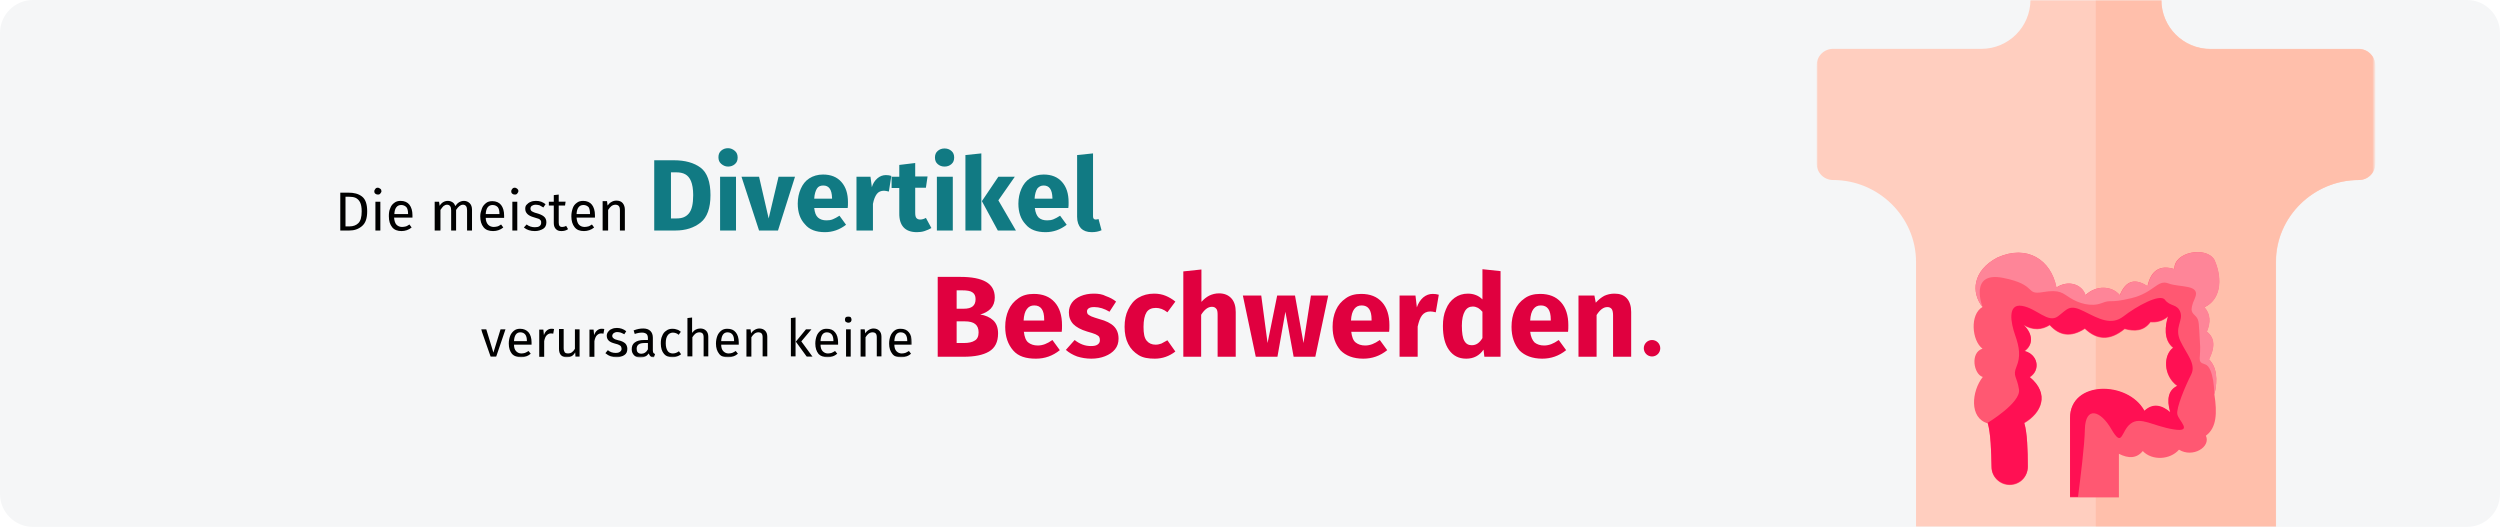
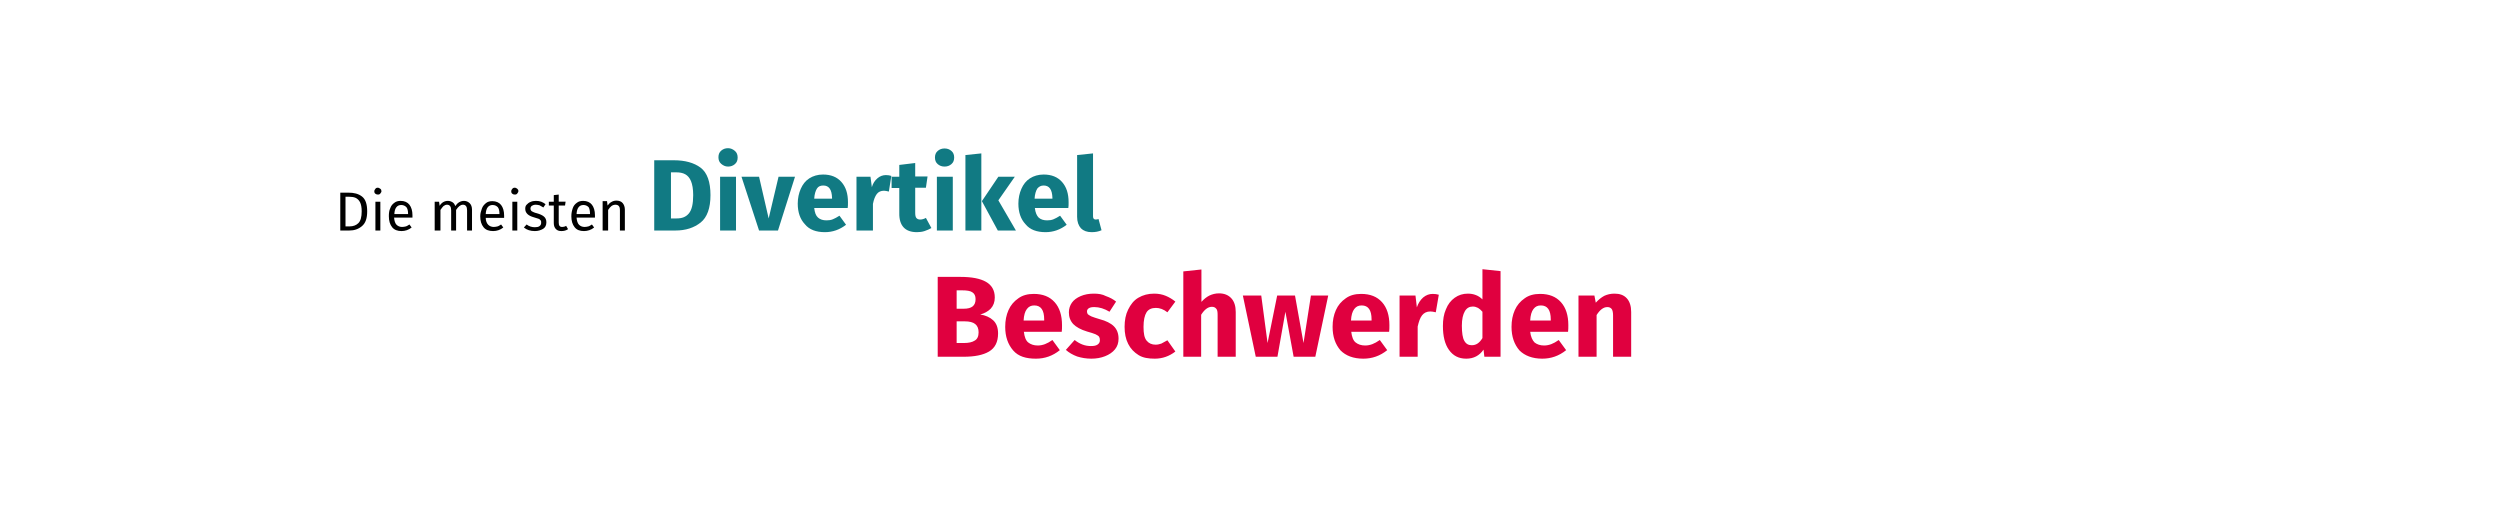
<svg xmlns="http://www.w3.org/2000/svg" version="1.1" id="Ebene_1" x="0px" y="0px" viewBox="0 0 911 192" style="enable-background:new 0 0 911 192;" xml:space="preserve">
  <style type="text/css">
	.st0{fill:#F5F6F7;}
	.st1{filter:url(#Adobe_OpacityMaskFilter);}
	.st2{fill-rule:evenodd;clip-rule:evenodd;fill:#FFFFFF;}
	.st3{mask:url(#mask-2_1_);}
	.st4{filter:url(#Adobe_OpacityMaskFilter_1_);}
	.st5{mask:url(#mask-2_2_);}
	.st6{fill:#FFCEBF;}
	.st7{fill:#FFBFAB;}
	.st8{fill:#FF5872;}
	.st9{fill:#FF1053;}
	.st10{fill:#FE8598;}
	.st11{fill:#117A83;}
	.st12{fill:#E0003F;}
	.st13{fill-rule:evenodd;clip-rule:evenodd;fill:#E0003F;}
</style>
  <g id="Group_2_">
    <g id="asthma-haeufigkeit_2_">
      <g id="guertelrose-haeufigkeit_2_">
        <g id="BG_Figur_2_">
          <g id="Mask_3_">
-             <path class="st0" d="M911,12v168c0,6.6-5.4,12-12,12H12c-6.6,0-12-5.4-12-12V12C0,5.4,5.4,0,12,0h887C905.6,0,911,5.4,911,12z" />
-           </g>
+             </g>
        </g>
      </g>
    </g>
  </g>
  <desc>Created with Sketch.</desc>
  <g id="Page-1">
    <g id="Illustrationen" transform="translate(0, -18639)">
      <g id="divertikulitis-symptome" transform="translate(-1, 18639)">
        <g id="Group-3">
          <g id="Group-2">
            <g id="urticaria-Clipped">
              <defs>
                <filter id="Adobe_OpacityMaskFilter" filterUnits="userSpaceOnUse" x="176.2" y="115.2" width="157.1" height="15">
                  <feColorMatrix type="matrix" values="1 0 0 0 0  0 1 0 0 0  0 0 1 0 0  0 0 0 1 0" />
                </filter>
              </defs>
              <mask maskUnits="userSpaceOnUse" x="176.2" y="115.2" width="157.1" height="15" id="mask-2_1_">
                <g class="st1">
-                   <path id="path-1_2_" class="st2" d="M12,0h885c6.6,0,12,3.8,12,8.5v175c0,4.7-5.4,8.5-12,8.5H12c-6.6,0-12-3.8-12-8.5V8.5          C0,3.8,5.4,0,12,0z" />
-                 </g>
+                   </g>
              </mask>
              <path id="verursachenkeine" class="st3" d="M181.8,130l3.4-10h-1.8l-2.6,8.5l-2.6-8.5h-1.9l3.5,10H181.8z M190.9,130.2        c1.3,0,2.4-0.4,3.5-1.3l0,0l-0.8-1c-0.4,0.3-0.9,0.5-1.3,0.7c-0.4,0.1-0.8,0.2-1.3,0.2c-0.8,0-1.4-0.3-1.9-0.8        c-0.5-0.5-0.8-1.3-0.8-2.4l0,0h6.4c0-0.3,0-0.6,0-0.9c0-1.5-0.4-2.8-1.1-3.6s-1.7-1.3-3.1-1.3c-0.8,0-1.6,0.2-2.2,0.7        s-1.1,1.1-1.4,1.9c-0.3,0.8-0.5,1.7-0.5,2.8c0,1.6,0.4,2.8,1.2,3.8C188.4,129.8,189.5,130.2,190.9,130.2z M193,124.3h-4.7        c0.1-2.1,0.9-3.2,2.3-3.2c0.8,0,1.4,0.3,1.8,0.8s0.6,1.3,0.6,2.3l0,0V124.3z M199.3,130v-5.7c0.2-1,0.5-1.7,0.9-2.1        s0.9-0.7,1.5-0.7c0.3,0,0.6,0,0.9,0.1l0,0l0.3-1.7c-0.3-0.1-0.6-0.1-1-0.1c-0.6,0-1.1,0.2-1.6,0.6c-0.5,0.4-0.8,0.9-1.1,1.7        l0,0l-0.2-2h-1.5v10H199.3z M207.5,130.2c0.7,0,1.3-0.1,1.8-0.4c0.5-0.3,0.9-0.7,1.3-1.4l0,0l0.1,1.6h1.5v-10h-1.7v7.1        c-0.7,1.2-1.5,1.7-2.5,1.7c-0.5,0-0.9-0.1-1.2-0.4c-0.2-0.3-0.4-0.8-0.4-1.5l0,0v-7h-1.7v7.2c0,1,0.2,1.7,0.7,2.3        C206,130,206.7,130.2,207.5,130.2z M217.6,130v-5.7c0.2-1,0.5-1.7,0.9-2.1s0.9-0.7,1.5-0.7c0.3,0,0.6,0,0.9,0.1l0,0l0.3-1.7        c-0.3-0.1-0.6-0.1-1-0.1c-0.6,0-1.1,0.2-1.6,0.6c-0.5,0.4-0.8,0.9-1.1,1.7l0,0l-0.2-2h-1.5v10H217.6z M225.7,130.2        c1.1,0,2-0.3,2.8-0.8c0.8-0.5,1.1-1.3,1.1-2.3c0-0.8-0.3-1.5-0.8-2c-0.6-0.5-1.4-0.9-2.5-1.1c-0.8-0.2-1.4-0.4-1.7-0.7        c-0.3-0.2-0.5-0.5-0.5-0.9s0.2-0.7,0.5-1c0.3-0.2,0.8-0.4,1.3-0.4c0.5,0,0.9,0.1,1.3,0.2c0.4,0.1,0.8,0.4,1.3,0.6l0,0l0.7-1.1        c-0.5-0.4-1-0.7-1.6-0.9c-0.5-0.2-1.2-0.3-1.8-0.3c-0.7,0-1.3,0.1-1.9,0.4c-0.6,0.2-1,0.6-1.3,1c-0.3,0.4-0.5,0.9-0.5,1.4        c0,0.7,0.2,1.3,0.7,1.8c0.5,0.5,1.2,0.8,2.3,1.1c0.7,0.2,1.2,0.3,1.5,0.5c0.3,0.2,0.6,0.3,0.7,0.6c0.1,0.2,0.2,0.5,0.2,0.8        c0,0.5-0.2,0.8-0.6,1.1c-0.4,0.3-0.9,0.4-1.6,0.4c-1,0-2-0.3-2.8-1l0,0l-0.9,1.1C222.9,129.8,224.2,130.2,225.7,130.2z         M239.3,130.2l0.4-1.2c-0.3-0.1-0.5-0.3-0.6-0.4c-0.1-0.2-0.2-0.5-0.2-0.9l0,0v-4.6c0-1.1-0.3-1.9-0.9-2.5        c-0.6-0.6-1.5-0.9-2.6-0.9c-1.1,0-2.2,0.2-3.5,0.7l0,0l0.4,1.3c1.1-0.4,2-0.5,2.7-0.5c0.7,0,1.2,0.2,1.6,0.5        c0.3,0.3,0.5,0.8,0.5,1.5l0,0v0.7h-1.5c-1.4,0-2.5,0.3-3.3,0.9c-0.8,0.6-1.1,1.4-1.1,2.5c0,0.9,0.3,1.6,0.9,2.2        c0.6,0.6,1.3,0.8,2.3,0.8c1.3,0,2.3-0.5,3-1.5c0.2,0.5,0.4,0.8,0.7,1.1S238.8,130.2,239.3,130.2L239.3,130.2z M234.7,128.9        c-0.6,0-1-0.2-1.3-0.5c-0.3-0.3-0.4-0.8-0.4-1.3c0-1.4,0.9-2.1,2.8-2.1l0,0h1.3v2.3C236.5,128.4,235.7,128.9,234.7,128.9z         M246.1,130.2c1.1,0,2.1-0.4,3.1-1.1l0,0l-0.8-1.1c-0.4,0.3-0.8,0.5-1.1,0.6c-0.3,0.1-0.7,0.2-1.1,0.2c-0.8,0-1.5-0.3-1.9-0.9        s-0.7-1.5-0.7-2.8s0.2-2.2,0.7-2.9c0.4-0.6,1.1-1,1.9-1c0.4,0,0.8,0.1,1.1,0.2s0.7,0.3,1,0.6l0,0l0.8-1.1        c-0.5-0.4-0.9-0.7-1.4-0.8c-0.5-0.2-1-0.3-1.6-0.3c-0.9,0-1.7,0.2-2.3,0.7c-0.7,0.4-1.2,1.1-1.5,1.9c-0.4,0.8-0.5,1.7-0.5,2.8        c0,1.6,0.4,2.9,1.2,3.8C243.7,129.8,244.7,130.2,246.1,130.2z M253.3,130v-7.1c0.4-0.6,0.7-1,1.1-1.3s0.9-0.5,1.4-0.5        s0.9,0.1,1.2,0.4c0.3,0.3,0.4,0.8,0.4,1.5l0,0v6.9h1.7v-7.2c0-1-0.3-1.7-0.8-2.2c-0.5-0.5-1.2-0.8-2.1-0.8        c-1.2,0-2.2,0.5-3,1.6l0,0v-5.6l-1.7,0.2v14H253.3z M266.4,130.2c1.3,0,2.4-0.4,3.5-1.3l0,0l-0.8-1c-0.4,0.3-0.9,0.5-1.3,0.7        c-0.4,0.1-0.8,0.2-1.3,0.2c-0.8,0-1.4-0.3-1.9-0.8c-0.5-0.5-0.8-1.3-0.8-2.4l0,0h6.4c0-0.3,0-0.6,0-0.9c0-1.5-0.4-2.8-1.1-3.6        c-0.7-0.9-1.7-1.3-3.1-1.3c-0.8,0-1.6,0.2-2.2,0.7c-0.6,0.5-1.1,1.1-1.4,1.9c-0.3,0.8-0.5,1.7-0.5,2.8c0,1.6,0.4,2.8,1.2,3.8        S265,130.2,266.4,130.2z M268.5,124.3h-4.7c0.1-2.1,0.9-3.2,2.3-3.2c0.8,0,1.4,0.3,1.8,0.8c0.4,0.5,0.6,1.3,0.6,2.3l0,0V124.3        z M274.8,130v-7.1c0.4-0.6,0.7-1,1.1-1.3s0.9-0.5,1.4-0.5c0.5,0,0.9,0.1,1.2,0.4c0.3,0.3,0.4,0.8,0.4,1.5l0,0v6.9h1.7v-7.2        c0-1-0.3-1.7-0.8-2.2c-0.5-0.5-1.2-0.8-2.1-0.8c-0.6,0-1.2,0.2-1.7,0.5c-0.5,0.3-1,0.7-1.3,1.3l0,0l-0.2-1.5H273v10H274.8z         M290.9,130v-14.3l-1.7,0.2v14H290.9z M297.1,130l-4.1-5.6l3.7-4.4h-2l-3.7,4.5l4,5.5H297.1z M302.6,130.2        c1.3,0,2.4-0.4,3.5-1.3l0,0l-0.8-1c-0.4,0.3-0.9,0.5-1.3,0.7c-0.4,0.1-0.8,0.2-1.3,0.2c-0.8,0-1.4-0.3-1.9-0.8        c-0.5-0.5-0.8-1.3-0.8-2.4l0,0h6.4c0-0.3,0-0.6,0-0.9c0-1.5-0.4-2.8-1.1-3.6c-0.7-0.9-1.7-1.3-3.1-1.3c-0.8,0-1.6,0.2-2.2,0.7        c-0.6,0.5-1.1,1.1-1.4,1.9c-0.3,0.8-0.5,1.7-0.5,2.8c0,1.6,0.4,2.8,1.2,3.8C300.1,129.8,301.2,130.2,302.6,130.2z         M304.7,124.3h-4.7c0.1-2.1,0.9-3.2,2.3-3.2c0.8,0,1.4,0.3,1.8,0.8s0.6,1.3,0.6,2.3l0,0V124.3z M310.1,117.6        c0.4,0,0.7-0.1,0.9-0.3c0.2-0.2,0.3-0.5,0.3-0.8c0-0.3-0.1-0.6-0.3-0.9c-0.2-0.2-0.5-0.3-0.9-0.3c-0.4,0-0.6,0.1-0.9,0.3        c-0.2,0.2-0.3,0.5-0.3,0.9c0,0.3,0.1,0.6,0.3,0.8C309.5,117.4,309.8,117.6,310.1,117.6z M311,130v-10h-1.7v10H311z M316.4,130        v-7.1c0.4-0.6,0.7-1,1.1-1.3s0.9-0.5,1.4-0.5c0.5,0,0.9,0.1,1.2,0.4c0.3,0.3,0.4,0.8,0.4,1.5l0,0v6.9h1.7v-7.2        c0-1-0.3-1.7-0.8-2.2c-0.5-0.5-1.2-0.8-2.1-0.8c-0.6,0-1.2,0.2-1.7,0.5c-0.5,0.3-1,0.7-1.3,1.3l0,0l-0.2-1.5h-1.5v10H316.4z         M329.5,130.2c1.3,0,2.4-0.4,3.5-1.3l0,0l-0.8-1c-0.4,0.3-0.9,0.5-1.3,0.7c-0.4,0.1-0.8,0.2-1.3,0.2c-0.8,0-1.4-0.3-1.9-0.8        c-0.5-0.5-0.8-1.3-0.8-2.4l0,0h6.4c0-0.3,0-0.6,0-0.9c0-1.5-0.4-2.8-1.1-3.6c-0.7-0.9-1.7-1.3-3.1-1.3c-0.8,0-1.6,0.2-2.2,0.7        c-0.6,0.5-1.1,1.1-1.4,1.9c-0.3,0.8-0.5,1.7-0.5,2.8c0,1.6,0.4,2.8,1.2,3.8S328.1,130.2,329.5,130.2z M331.6,124.3h-4.7        c0.1-2.1,0.9-3.2,2.3-3.2c0.8,0,1.4,0.3,1.8,0.8c0.4,0.5,0.6,1.3,0.6,2.3l0,0V124.3z" />
              <defs>
                <filter id="Adobe_OpacityMaskFilter_1_" filterUnits="userSpaceOnUse" x="663" y="-6" width="203.5" height="203.5">
                  <feColorMatrix type="matrix" values="1 0 0 0 0  0 1 0 0 0  0 0 1 0 0  0 0 0 1 0" />
                </filter>
              </defs>
              <mask maskUnits="userSpaceOnUse" x="663" y="-6" width="203.5" height="203.5" id="mask-2_2_">
                <g class="st4">
-                   <path id="path-1_3_" class="st2" d="M12,0h885c6.6,0,12,3.8,12,8.5v175c0,4.7-5.4,8.5-12,8.5H12c-6.6,0-12-3.8-12-8.5V8.5          C0,3.8,5.4,0,12,0z" />
-                 </g>
+                   </g>
              </mask>
              <g id="urticaria" class="st5">
                <g transform="translate(663, -6)">
                  <g>
                    <g id="Group">
                      <path id="Path" class="st6" d="M197.5,23.8h-54c-9.9,0-17.9-8-17.9-17.9c0-3.3-2.6-6-6-6H83.9c-3.3,0-6,2.6-6,6            c0,9.9-8,17.9-17.9,17.9H6c-3.3,0-6,2.6-6,6v35.8c0,3.3,2.6,6,6,6c16.5,0,30.2,13.4,30.2,29.8v96.2c0,3.3,2.6,6,6,6h119.2            c3.3,0,6-2.6,6-6v-96.2c0-16.5,13.8-29.8,30.2-29.8c3.3,0,6-2.6,6-6V29.8C203.5,26.5,200.8,23.8,197.5,23.8z" />
                      <path id="Path_1_" class="st7" d="M203.5,29.8v35.8c0,3.3-2.6,6-6,6c-16.5,0-30.2,13.4-30.2,29.8v96.2c0,3.3-2.6,6-6,6            h-59.6V0h17.9c3.3,0,6,2.6,6,6c0,9.9,8,17.9,17.9,17.9h54C200.8,23.8,203.5,26.5,203.5,29.8z" />
                      <g id="colon" transform="translate(57.226, 97.761)">
                        <path id="Path_2_" class="st8" d="M5.1,62.5c1.1,3.7,1.3,10.4,1.4,16c0,3.6,3,6.5,6.6,6.5c3.7,0,6.6-2.9,6.6-6.6             c0-5.7-0.2-12.5-1.3-15.9c6.2-3.6,9.5-10.5,2-16.7c4-2.5,3.1-8.2-1.9-9.5c3-2.1,3.4-5.9-0.3-9.5c3.4,2,6.6,1.8,9.5,0             c3.5,3.9,7.7,4.6,12.8,1.3c4.2,4,8.9,4.7,14.5,0.1c3.7,1,7,0.8,9.4-2.5c2.2,0.2,4.4-0.3,6.4-2c-1,3.2-1.8,8.5,1.9,11.4             c-3.6,2.5-3.8,10.1,1.5,13.9c-3.2,1.5-4,4.7-2.6,9.6c-3.2-2.7-6.4-3.3-9.4-0.5c-6-11-27.1-11.1-27.1,2.6v28.8h17.8V73.6             c3.5,1.8,6.5,1.7,8.7-1c3.4,3.6,10,3.2,13.2-0.5c5,3.1,11.7-1,9.8-5.1c4-2.9,4.1-8.5,3.1-15c1.3-5.7,0.8-10-2-12.8             c2.1-4.2,2.3-7.7-0.8-10.1c1.4-3.3,1.4-6.4-0.9-8.9c5.7-2.6,6.9-9.8,3.7-17.2c-2.9-5.2-14.9-3-14.6,3.3             c-5.1-1.6-8.5,0.3-9.8,6.2c-4.1-2.6-7.7-2.6-10.1,3.3c-2.9-3.5-8.7-3.7-12.5,0c-1.2-3.9-6.2-5.7-10.6-2.8             C28.2,2.9,19.4-2.8,8.6,2.1c-9.1,4.8-9.6,12.8-5.4,18c-4.7,2.7-3.9,12.3,0,15.2c-4.6,1.4-3.2,9.4,0.1,10.3             C-0.8,50.8-1.7,60.6,5.1,62.5L5.1,62.5z" />
                        <path id="Path_3_" class="st9" d="M75.3,32.5c-2.3-5,1.1-7.3,0-10.5c-1.1-3.1-3.8-2-5.6-4.5s-10.6,2.5-15.1,6             c-4.5,3.5-9,0.9-14.4-1.8c-5.4-2.7-5.9-0.9-9.5,1.8s-7.7-2.9-13.1-3.8c-5.4-0.9-4.1,6.2-2.5,10.7c1.6,4.5,2,7.8,0.5,11.4             s0.2,3.6,0.9,8.4c0.7,4.8-11.4,12.1-11.4,12.1c1.1,3.7,1.3,10.4,1.4,16c0,3.6,3,6.5,6.6,6.5c3.7,0,6.6-2.9,6.6-6.6             c0-5.7-0.2-12.5-1.3-15.9c6.2-3.6,9.5-10.5,2-16.7c4-2.5,3.1-8.2-1.9-9.5c3-2.1,3.4-5.9-0.3-9.5c3.4,2,6.6,1.8,9.5,0             c3.5,3.9,7.7,4.6,12.8,1.3c4.2,4,8.9,4.7,14.5,0.1c3.7,1,7,0.8,9.4-2.5c2.2,0.2,4.4-0.3,6.4-2c-1,3.2-1.8,8.5,1.9,11.4             c-3.6,2.5-3.8,10.1,1.5,13.9c-3.2,1.5-4,4.7-2.6,9.6c-3.2-2.7-6.4-3.3-9.4-0.5c-6-11-27.1-11.1-27.1,2.6v28.8H38             c0.9-7,2.4-18.8,2.5-24.6c0.2-8.6,5.7-7,9.7,0c4.1,7,3.4,0.6,7-2.1c3.6-2.7,8.1,0.9,15.6,2.1c7.4,1.2,1.8-3.2,1.4-5.5             c-0.5-2.2,2.9-10.3,5-14.4C81.2,40.9,77.6,37.4,75.3,32.5z" />
                        <path id="Path_4_" class="st10" d="M85.8,39.2c2.1-4.2,2.3-7.7-0.8-10.1c1.4-3.3,1.4-6.4-0.9-8.9             c5.7-2.6,6.9-9.8,3.7-17.2c-2.9-5.2-14.9-3-14.6,3.3c-5.1-1.6-8.5,0.3-9.8,6.2c-4.1-2.6-7.7-2.6-10.1,3.3             c-2.9-3.5-8.7-3.7-12.5,0c-1.2-3.9-6.2-5.7-10.6-2.8C28.2,2.9,19.4-2.8,8.6,2.1c-9.1,4.8-9.6,12.8-5.4,18             c0,0-5.1-13.1,7.5-10.6s7.9,6.3,14.4,5.2c6.5-1.1,7.2,0.4,10.2,2.2c2.9,1.8,7.4,3.3,11.3,1.8s2.5,0.2,10.8-1.8             c8.3-2,9.5-6.9,13.5-5.4c4.1,1.6,12,0.2,9.7,5.4c-2.3,5.1-0.8,5.3,0.4,6.7c1.2,1.4,1,2.4,1.4,8.9C83,39,81,40,84.3,41             c3.3,1,3.4,11,3.4,11C89.1,46.4,88.5,42,85.8,39.2L85.8,39.2z" />
                      </g>
                    </g>
                  </g>
                </g>
              </g>
            </g>
            <g id="Diemeisten-Clipped" transform="translate(125, 68)">
              <path id="Diemeisten" d="M3.3,16c1.8,0,3.3-0.5,4.6-1.6S9.8,11.6,9.8,9c0-2.6-0.6-4.4-1.9-5.4S5,2.2,2.9,2.2l0,0H0V16H3.3z         M3.4,14.5H1.9V3.7h1.4c0.9,0,1.6,0.1,2.3,0.4c0.6,0.3,1.2,0.8,1.6,1.6S7.8,7.6,7.8,9c0,2.1-0.4,3.5-1.2,4.3        S4.7,14.5,3.4,14.5L3.4,14.5z M13.7,2.9c0.4,0,0.7-0.1,0.9-0.4S15,2,15,1.7S14.9,1,14.6,0.8s-0.6-0.4-0.9-0.4        c-0.4,0-0.7,0.1-0.9,0.4s-0.4,0.5-0.4,0.9s0.1,0.7,0.4,0.9S13.3,2.9,13.7,2.9z M14.6,16V5.5h-1.8V16H14.6z M22.3,16.2        c1.3,0,2.6-0.4,3.7-1.3l0,0l-0.8-1.1c-0.5,0.3-0.9,0.6-1.3,0.7c-0.4,0.1-0.9,0.2-1.4,0.2c-0.8,0-1.5-0.3-2-0.8        s-0.8-1.4-0.9-2.6l0,0h6.7c0-0.3,0-0.6,0-0.9c0-1.6-0.4-2.9-1.1-3.8c-0.7-0.9-1.8-1.4-3.2-1.4c-0.9,0-1.7,0.2-2.3,0.7        c-0.7,0.5-1.2,1.1-1.5,2c-0.4,0.8-0.5,1.8-0.5,2.9c0,1.7,0.4,3,1.2,4S20.9,16.2,22.3,16.2z M24.6,10h-4.9        c0.1-2.2,1-3.3,2.5-3.3c0.8,0,1.4,0.3,1.9,0.8c0.4,0.5,0.6,1.3,0.6,2.4l0,0V10z M36.5,16V8.5c0.4-0.6,0.8-1.1,1.1-1.4        c0.4-0.3,0.8-0.5,1.3-0.5c1,0,1.5,0.7,1.5,2l0,0V16h1.8V8.5c0.4-0.6,0.8-1.1,1.2-1.4c0.4-0.3,0.8-0.5,1.3-0.5        c1,0,1.5,0.7,1.5,2l0,0V16h1.8V8.4c0-1-0.3-1.8-0.8-2.3s-1.2-0.9-2.1-0.9c-0.7,0-1.3,0.2-1.8,0.5s-1,0.8-1.4,1.4        c-0.2-0.6-0.5-1.1-1-1.4c-0.5-0.3-1-0.5-1.7-0.5c-1.2,0-2.3,0.6-3,1.8l0,0l-0.2-1.5h-1.6V16H36.5z M55.7,16.2        c1.3,0,2.6-0.4,3.7-1.3l0,0l-0.8-1.1c-0.5,0.3-0.9,0.6-1.3,0.7c-0.4,0.1-0.9,0.2-1.4,0.2c-0.8,0-1.5-0.3-2-0.8        S53,12.5,53,11.4l0,0h6.7c0-0.3,0-0.6,0-0.9c0-1.6-0.4-2.9-1.1-3.8c-0.7-0.9-1.8-1.4-3.2-1.4c-0.9,0-1.7,0.2-2.3,0.7        s-1.2,1.1-1.5,2S51,9.7,51,10.8c0,1.7,0.4,3,1.2,4S54.2,16.2,55.7,16.2z M57.9,10H53c0.1-2.2,1-3.3,2.5-3.3        c0.8,0,1.4,0.3,1.9,0.8c0.4,0.5,0.6,1.3,0.6,2.4l0,0V10z M63.6,2.9c0.4,0,0.7-0.1,0.9-0.4s0.4-0.5,0.4-0.9S64.7,1,64.5,0.8        s-0.6-0.4-0.9-0.4c-0.4,0-0.7,0.1-0.9,0.4c-0.2,0.2-0.4,0.5-0.4,0.9s0.1,0.7,0.4,0.9C62.9,2.8,63.2,2.9,63.6,2.9z M64.5,16        V5.5h-1.8V16H64.5z M70.9,16.2c1.2,0,2.1-0.3,3-0.8c0.8-0.5,1.2-1.3,1.2-2.4c0-0.9-0.3-1.6-0.9-2.1s-1.5-0.9-2.6-1.2        c-0.9-0.2-1.4-0.5-1.8-0.7c-0.3-0.2-0.5-0.6-0.5-1c0-0.4,0.2-0.8,0.5-1c0.3-0.2,0.8-0.4,1.4-0.4c0.5,0,0.9,0.1,1.4,0.2        C73,7,73.5,7.3,74,7.6l0,0l0.8-1.2c-0.5-0.4-1.1-0.7-1.6-0.9s-1.2-0.3-1.9-0.3c-0.7,0-1.4,0.1-2,0.4c-0.6,0.2-1,0.6-1.4,1        s-0.5,0.9-0.5,1.5c0,0.8,0.3,1.4,0.8,1.9s1.3,0.9,2.4,1.2c0.7,0.2,1.2,0.4,1.6,0.5s0.6,0.4,0.8,0.6s0.2,0.5,0.2,0.9        c0,0.5-0.2,0.9-0.6,1.2c-0.4,0.3-1,0.4-1.7,0.4c-1.1,0-2.1-0.3-3-1l0,0l-1,1.1C68,15.8,69.3,16.2,70.9,16.2z M80.6,16.2        c0.9,0,1.7-0.2,2.4-0.7l0,0l-0.7-1.2c-0.5,0.3-1,0.4-1.4,0.4c-0.5,0-0.8-0.1-1-0.4c-0.2-0.2-0.3-0.6-0.3-1.2l0,0V6.9h2.3        l0.2-1.4h-2.5V2.9l-1.8,0.2v2.4h-1.8v1.4h1.8v6.4c0,1,0.3,1.7,0.8,2.2S79.7,16.2,80.6,16.2z M88.8,16.2c1.3,0,2.6-0.4,3.7-1.3        l0,0l-0.8-1.1c-0.5,0.3-0.9,0.6-1.3,0.7c-0.4,0.1-0.9,0.2-1.4,0.2c-0.8,0-1.5-0.3-2-0.8s-0.8-1.4-0.9-2.6l0,0h6.7        c0-0.3,0-0.6,0-0.9c0-1.6-0.4-2.9-1.1-3.8c-0.7-0.9-1.8-1.4-3.2-1.4c-0.9,0-1.7,0.2-2.3,0.7c-0.7,0.5-1.2,1.1-1.5,2        s-0.5,1.8-0.5,2.9c0,1.7,0.4,3,1.2,4S87.3,16.2,88.8,16.2z M91,10h-4.9c0.1-2.2,1-3.3,2.5-3.3c0.8,0,1.4,0.3,1.9,0.8        C90.8,8,91,8.8,91,9.9l0,0V10z M97.6,16V8.5c0.4-0.6,0.8-1.1,1.2-1.4c0.4-0.3,0.9-0.5,1.5-0.5c0.5,0,1,0.2,1.2,0.5        c0.3,0.3,0.4,0.8,0.4,1.6l0,0V16h1.8V8.4c0-1-0.3-1.8-0.8-2.4s-1.3-0.9-2.3-0.9c-0.7,0-1.3,0.2-1.8,0.5        c-0.6,0.3-1,0.8-1.4,1.3l0,0l-0.2-1.6h-1.6V16H97.6z" />
            </g>
            <g id="Divertikel-Clipped" transform="translate(239, 53)">
              <path id="Divertikel" class="st11" d="M8.1,31c3.8,0,6.8-1,9.2-2.9s3.6-5.3,3.6-10c0-4.8-1.2-8.2-3.6-10s-5.7-2.7-9.7-2.7l0,0        H0.4V31H8.1z M8.5,26.6h-2V9.8h1.9c1.3,0,2.4,0.2,3.3,0.7c0.9,0.5,1.6,1.3,2.1,2.5c0.5,1.2,0.8,2.9,0.8,5.1        c0,3.2-0.5,5.4-1.6,6.7S10.5,26.6,8.5,26.6L8.5,26.6z M27.3,7.7c1,0,1.8-0.3,2.5-0.9s1-1.4,1-2.4s-0.3-1.8-1-2.4        S28.3,1,27.3,1s-1.8,0.3-2.5,0.9s-1,1.4-1,2.4s0.3,1.8,1,2.4S26.3,7.7,27.3,7.7z M30.2,31V11.4h-5.8V31H30.2z M45.5,31        l6.2-19.6h-6l-3.6,15.2l-3.5-15.2h-6.4L38.6,31H45.5z M62.6,31.6c2.8,0,5.4-0.9,7.7-2.7l0,0l-2.4-3.3c-0.9,0.6-1.7,1-2.4,1.3        s-1.5,0.4-2.3,0.4c-1.3,0-2.3-0.3-3.1-1s-1.2-1.8-1.4-3.5l0,0h12.2c0.1-0.6,0.1-1.3,0.1-2.1c0-3.2-0.8-5.6-2.4-7.4        s-3.8-2.7-6.7-2.7c-1.9,0-3.6,0.5-5,1.4s-2.4,2.2-3.1,3.8c-0.7,1.6-1.1,3.4-1.1,5.4c0,3.2,0.9,5.7,2.6,7.5        C56.9,30.7,59.4,31.6,62.6,31.6z M65.2,19.4h-6.5c0.1-1.7,0.5-2.9,1-3.7s1.3-1.1,2.3-1.1c2.1,0,3.1,1.5,3.2,4.5l0,0V19.4z         M80.1,31v-9.7c0.3-1.6,0.8-2.8,1.4-3.6c0.6-0.8,1.5-1.2,2.6-1.2c0.4,0,1,0.1,1.8,0.3l0,0l0.9-5.7c-0.6-0.2-1.2-0.3-2-0.3        c-1.1,0-2.2,0.4-3.1,1.2c-0.9,0.8-1.6,1.8-2,3.2l0,0l-0.5-3.8h-5.1V31H80.1z M96.1,31.6c0.9,0,1.9-0.1,2.8-0.4        s1.8-0.7,2.5-1.1l0,0l-2-3.7C98.7,26.8,98,27,97.3,27c-0.6,0-1.1-0.2-1.4-0.6s-0.4-1-0.4-2l0,0v-9h3.9l0.6-4.1h-4.5V6.4        l-5.8,0.7v4.3h-2.8v4.1h2.8v9.1C89.6,29.2,91.8,31.6,96.1,31.6z M106.2,7.7c1,0,1.8-0.3,2.5-0.9c0.7-0.6,1-1.4,1-2.4        s-0.3-1.8-1-2.4c-0.7-0.6-1.5-0.9-2.5-0.9c-1,0-1.8,0.3-2.5,0.9s-1,1.4-1,2.4s0.3,1.8,1,2.4S105.2,7.7,106.2,7.7z M109.2,31        V11.4h-5.8V31H109.2z M119.6,31V2.9l-5.8,0.6V31H119.6z M132.2,31l-6.4-11l6-8.6h-6l-6,8.9l5.8,10.7H132.2z M143,31.6        c2.8,0,5.4-0.9,7.7-2.7l0,0l-2.4-3.3c-0.9,0.6-1.7,1-2.4,1.3c-0.7,0.3-1.5,0.4-2.3,0.4c-1.3,0-2.3-0.3-3.1-1        c-0.7-0.7-1.2-1.8-1.4-3.5l0,0h12.2c0.1-0.6,0.1-1.3,0.1-2.1c0-3.2-0.8-5.6-2.4-7.4s-3.8-2.7-6.7-2.7c-1.9,0-3.6,0.5-5,1.4        c-1.4,0.9-2.4,2.2-3.1,3.8s-1.1,3.4-1.1,5.4c0,3.2,0.9,5.7,2.6,7.5C137.3,30.7,139.8,31.6,143,31.6z M145.6,19.4H139        c0.1-1.7,0.5-2.9,1-3.7c0.6-0.7,1.3-1.1,2.3-1.1c2.1,0,3.1,1.5,3.2,4.5l0,0V19.4z M159.8,31.6c1.3,0,2.5-0.2,3.6-0.7l0,0        l-1.1-4.1c-0.3,0.1-0.6,0.2-1,0.2c-0.7,0-1-0.4-1-1.2l0,0V2.9l-5.8,0.6V26c0,1.8,0.5,3.2,1.4,4.2        C156.8,31.1,158.1,31.6,159.8,31.6z" />
            </g>
            <g id="Beschwerden-Clipped" transform="translate(342, 98)">
              <path id="Beschwerden" class="st12" d="M10.1,32c4,0,7.1-0.6,9.3-1.9s3.3-3.5,3.3-6.6c0-2.1-0.6-3.7-1.8-4.8        c-1.2-1.1-2.8-1.8-4.7-2.1c1.5-0.4,2.8-1.1,3.8-2.1c1-1.1,1.5-2.4,1.5-4.1c0-2.6-1.1-4.5-3.2-5.7S13.1,2.9,9,2.9l0,0H0.7V32        H10.1z M10.2,14.5H7.6V7.8h2c1.7,0,3,0.2,3.7,0.7c0.8,0.5,1.2,1.3,1.2,2.5C14.5,13.4,13.1,14.5,10.2,14.5L10.2,14.5z M10.1,27        H7.6v-7.9h3c3.4,0,5,1.3,5,4c0,1.5-0.5,2.5-1.4,3C13.3,26.7,12,27,10.1,27L10.1,27z M36.5,32.7c3.2,0,6.1-1,8.7-3.1l0,0        l-2.7-3.7c-1,0.7-1.9,1.2-2.7,1.5c-0.8,0.3-1.7,0.5-2.6,0.5c-1.5,0-2.6-0.4-3.5-1.1s-1.4-2.1-1.6-3.9l0,0h13.8        c0.1-0.7,0.1-1.5,0.1-2.4c0-3.6-0.9-6.4-2.7-8.4s-4.3-3-7.6-3c-2.2,0-4.1,0.5-5.6,1.6c-1.6,1.1-2.8,2.5-3.6,4.3        s-1.2,3.8-1.2,6.1c0,3.6,1,6.4,2.9,8.6S32.9,32.7,36.5,32.7z M39.5,18.8H32c0.1-1.9,0.5-3.3,1.2-4.2s1.5-1.3,2.7-1.3        c2.4,0,3.6,1.7,3.6,5.1l0,0V18.8z M56.7,32.7c1.8,0,3.5-0.3,5-0.9c1.5-0.6,2.7-1.4,3.6-2.5c0.9-1.1,1.3-2.4,1.3-3.9        c0-1.9-0.6-3.4-1.7-4.5c-1.1-1.1-2.9-2-5.2-2.6c-1.3-0.4-2.3-0.7-3-1c-0.6-0.3-1.1-0.6-1.3-0.8c-0.2-0.3-0.3-0.6-0.3-1        c0-0.5,0.2-0.9,0.7-1.2c0.5-0.3,1.1-0.4,2-0.4c1.8,0,3.7,0.6,5.5,1.7l0,0l2.4-3.7c-1.1-0.9-2.3-1.5-3.7-2        C60.7,9.2,59.2,9,57.6,9c-1.8,0-3.4,0.3-4.8,0.9c-1.4,0.6-2.5,1.4-3.2,2.4s-1.1,2.2-1.1,3.5c0,1.7,0.5,3.1,1.6,4.3        c1.1,1.1,2.7,2,5,2.7c1.4,0.4,2.4,0.7,3.1,1c0.6,0.3,1.1,0.6,1.3,0.9s0.3,0.7,0.3,1.3c0,0.7-0.3,1.2-0.9,1.6        c-0.6,0.4-1.4,0.5-2.4,0.5c-2.1,0-4-0.7-5.9-2.2l0,0l-3.2,3.6c1.1,1,2.5,1.8,4.1,2.4C53.1,32.4,54.8,32.7,56.7,32.7z         M79.8,32.7c2.8,0,5.3-0.9,7.5-2.6l0,0L84.4,26c-0.9,0.5-1.6,0.9-2.2,1.2c-0.6,0.2-1.3,0.4-2.1,0.4c-1.4,0-2.5-0.5-3.3-1.5        c-0.8-1-1.1-2.6-1.1-5c0-2.4,0.4-4.2,1.1-5.3s1.9-1.6,3.4-1.6c1.4,0,2.8,0.5,4.2,1.6l0,0l2.9-3.9c-1.1-0.9-2.3-1.6-3.5-2.1        S81.2,9,79.6,9c-2.2,0-4.1,0.5-5.8,1.5S71,13,70.1,14.8c-0.9,1.8-1.3,3.9-1.3,6.3s0.4,4.4,1.3,6.2c0.9,1.8,2.2,3.1,3.8,4.1        S77.5,32.7,79.8,32.7z M96.7,32V16.7c1.2-1.9,2.5-2.9,3.9-2.9c0.7,0,1.2,0.2,1.6,0.7c0.4,0.4,0.5,1.2,0.5,2.3l0,0V32h6.6V15.7        c0-2.1-0.5-3.8-1.6-5c-1.1-1.2-2.6-1.8-4.5-1.8c-1.3,0-2.4,0.3-3.5,0.8c-1,0.5-2,1.3-2.9,2.3l0,0V0.2l-6.6,0.7V32H96.7z         M124.5,32l2.9-16.4l3,16.4h7.9L143,9.7h-6.3L134,27l-3.1-17.3h-6.5L120.9,27l-2.3-17.3h-6.7l4.7,22.3H124.5z M155.8,32.7        c3.2,0,6.1-1,8.7-3.1l0,0l-2.7-3.7c-1,0.7-1.9,1.2-2.7,1.5c-0.8,0.3-1.7,0.5-2.6,0.5c-1.5,0-2.6-0.4-3.5-1.1s-1.4-2.1-1.6-3.9        l0,0h13.8c0.1-0.7,0.1-1.5,0.1-2.4c0-3.6-0.9-6.4-2.7-8.4c-1.8-2-4.3-3-7.6-3c-2.2,0-4.1,0.5-5.6,1.6        c-1.6,1.1-2.8,2.5-3.6,4.3s-1.2,3.8-1.2,6.1c0,3.6,1,6.4,2.9,8.6C149.4,31.6,152.1,32.7,155.8,32.7z M158.7,18.8h-7.4        c0.1-1.9,0.5-3.3,1.2-4.2s1.5-1.3,2.7-1.3c2.4,0,3.6,1.7,3.6,5.1l0,0V18.8z M175.6,32V21c0.4-1.8,0.9-3.2,1.6-4.1        c0.7-0.9,1.7-1.4,3-1.4c0.5,0,1.2,0.1,2,0.3l0,0l1.1-6.4c-0.7-0.2-1.4-0.3-2.2-0.3c-1.3,0-2.4,0.4-3.5,1.3        c-1,0.9-1.8,2.1-2.3,3.6l0,0l-0.5-4.3H169V32H175.6z M193.3,32.7c2.7,0,4.8-1.1,6.3-3.3l0,0l0.3,2.6h5.9V0.8l-6.6-0.7v11        C197.8,9.7,196,9,193.9,9c-1.8,0-3.4,0.5-4.8,1.5s-2.5,2.4-3.2,4.2c-0.8,1.8-1.1,3.8-1.1,6.1c0,3.7,0.7,6.6,2.2,8.7        S190.5,32.7,193.3,32.7z M195.3,27.8c-1.2,0-2.1-0.5-2.7-1.6c-0.6-1-0.9-2.9-0.9-5.5c0-2.4,0.4-4.1,1.1-5.3s1.7-1.7,2.9-1.7        c0.7,0,1.3,0.2,1.9,0.5c0.5,0.3,1.1,0.8,1.6,1.4l0,0v9.6C198.1,27,196.9,27.8,195.3,27.8z M221,32.7c3.2,0,6.1-1,8.7-3.1l0,0        l-2.7-3.7c-1,0.7-1.9,1.2-2.7,1.5c-0.8,0.3-1.7,0.5-2.6,0.5c-1.5,0-2.6-0.4-3.5-1.1c-0.8-0.8-1.4-2.1-1.6-3.9l0,0h13.8        c0.1-0.7,0.1-1.5,0.1-2.4c0-3.6-0.9-6.4-2.7-8.4c-1.8-2-4.3-3-7.6-3c-2.2,0-4.1,0.5-5.6,1.6c-1.6,1.1-2.8,2.5-3.6,4.3        c-0.8,1.8-1.2,3.8-1.2,6.1c0,3.6,1,6.4,2.9,8.6C214.6,31.6,217.4,32.7,221,32.7z M224,18.8h-7.4c0.1-1.9,0.5-3.3,1.2-4.2        s1.5-1.3,2.7-1.3c2.4,0,3.6,1.7,3.6,5.1l0,0V18.8z M240.8,32V16.8c1.2-1.9,2.5-2.9,3.9-2.9c0.7,0,1.2,0.2,1.6,0.7        c0.3,0.4,0.5,1.2,0.5,2.3l0,0V32h6.6V15.7c0-2.1-0.5-3.8-1.6-5S249.2,9,247.3,9c-1.4,0-2.6,0.3-3.7,0.8        c-1.1,0.6-2.1,1.4-3.1,2.5l0,0L240,9.7h-5.8V32H240.8z" />
            </g>
-             <circle id="Oval" class="st13" cx="603" cy="126.9" r="3" />
          </g>
        </g>
      </g>
    </g>
  </g>
</svg>